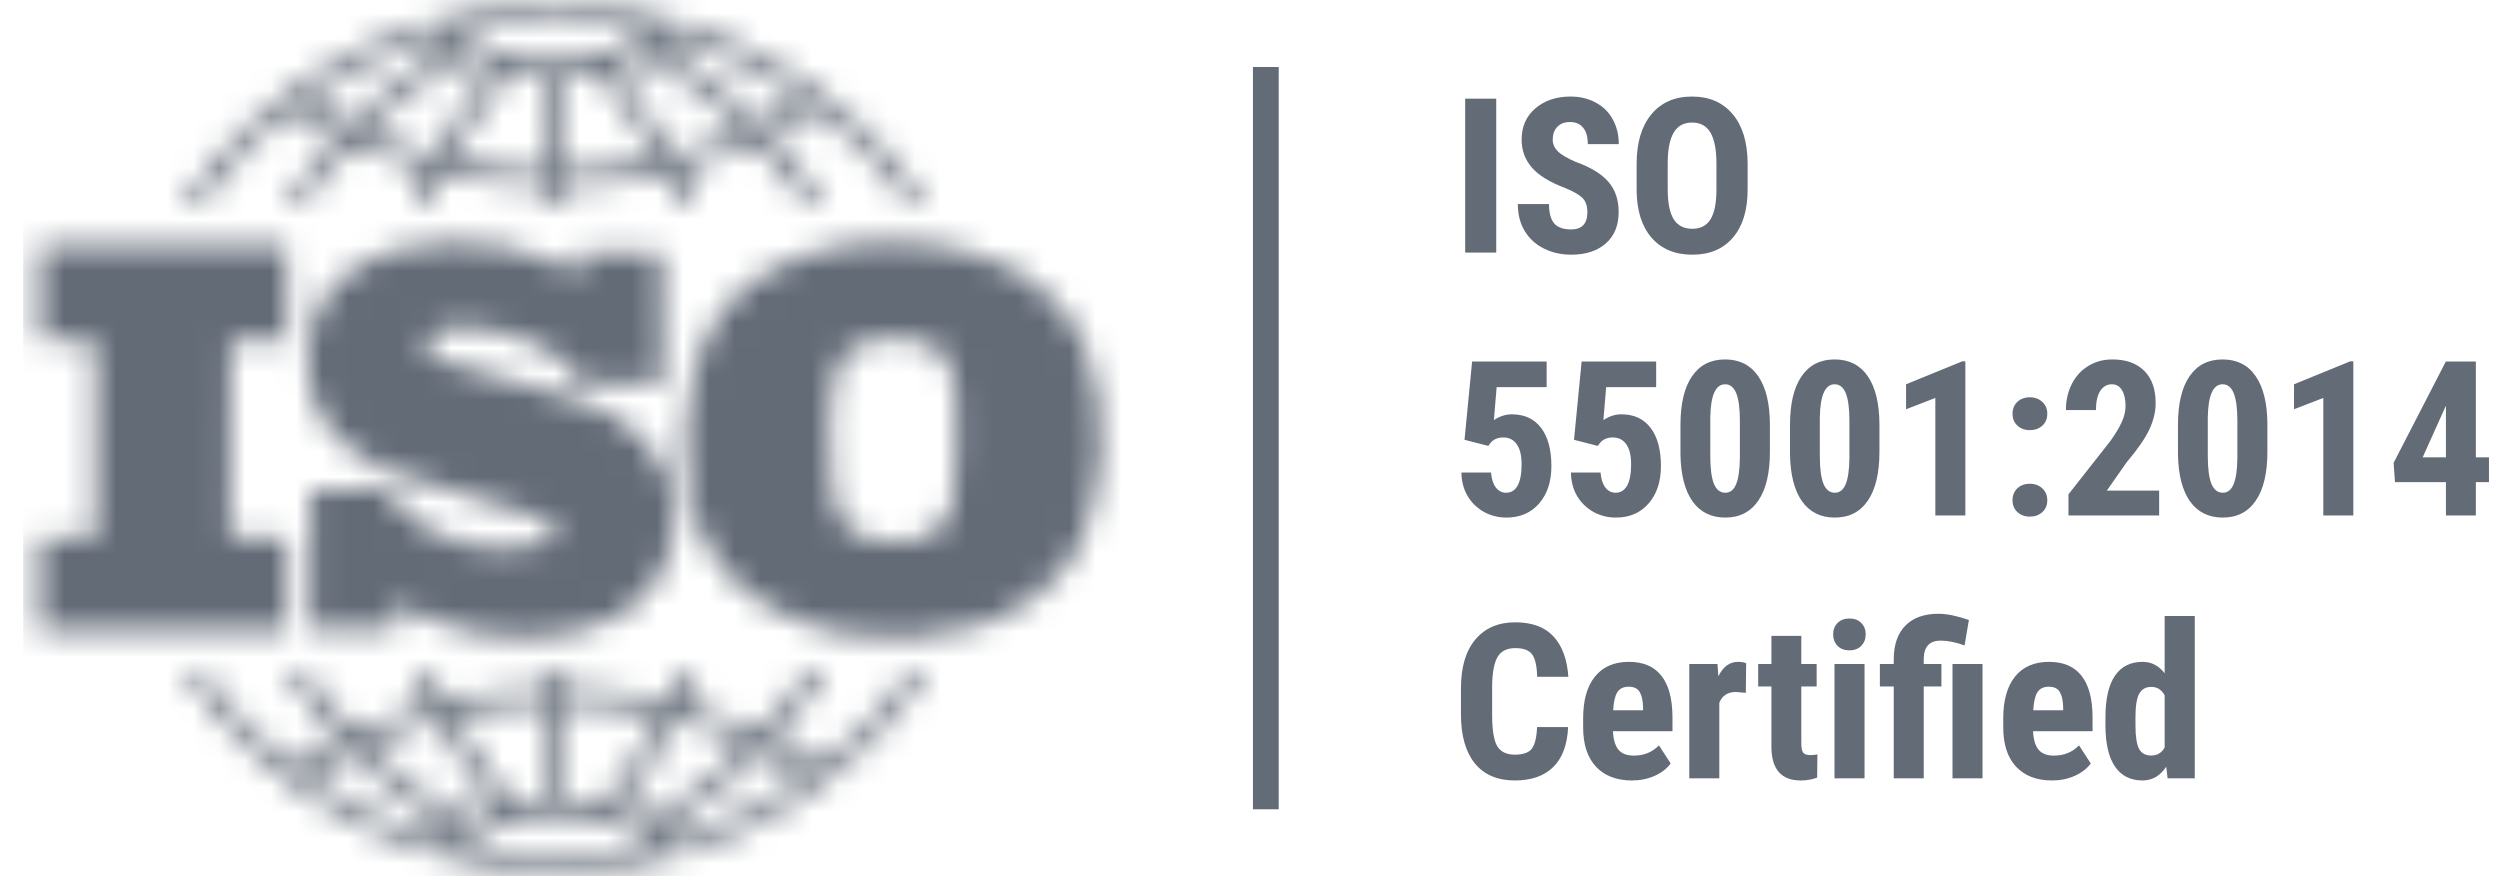
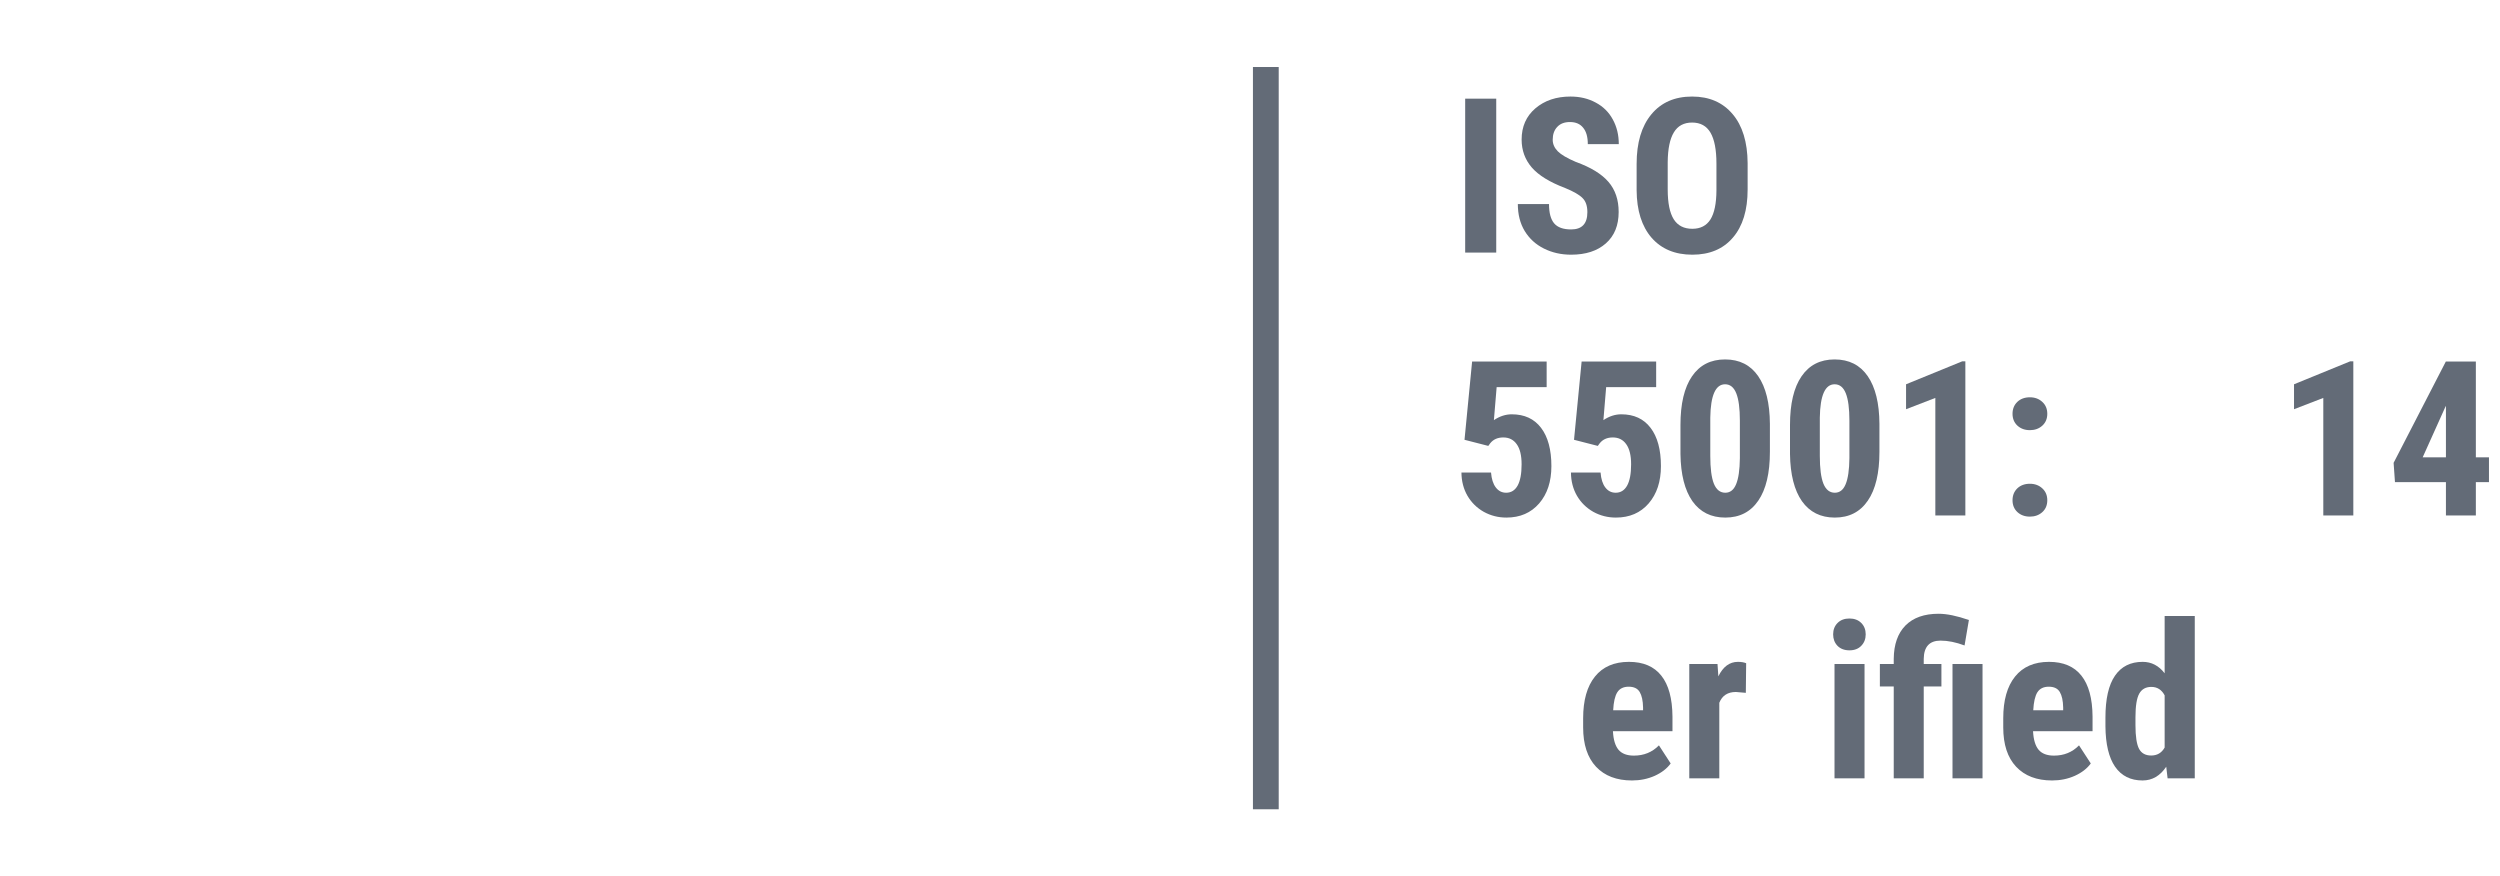
<svg xmlns="http://www.w3.org/2000/svg" width="97" height="34" viewBox="0 0 97 34" fill="none">
  <g id="ico-55001-2014" clip-path="url(#clip0_8249_5181)">
    <g id="Group 1936">
      <g id="Vector">
        <g id="Mask group">
          <mask id="mask0_8249_5181" style="mask-type:luminance" maskUnits="userSpaceOnUse" x="1" y="0" width="42" height="34">
            <g id="Group">
              <path id="Vector_2" d="M42.107 13.443C41.714 12.41 40.908 11.488 39.927 10.823C37.095 9.02 32.779 8.891 29.86 10.521C28.269 11.335 27.223 12.944 26.897 14.602C26.307 17.326 26.459 20.566 28.552 22.608C30.993 24.753 34.545 25.227 37.704 24.346C37.854 24.317 38.33 24.197 38.658 24.022L38.75 23.982C39.731 23.574 40.667 22.908 41.365 22.007C42.977 19.644 43.088 16.104 42.107 13.443ZM36.964 19.559C36.852 20.075 36.506 20.61 35.959 20.805C35.089 21.188 33.912 21.082 33.106 20.633C32.43 20.159 32.343 19.366 32.256 18.615C32.19 17.135 32.084 15.568 32.497 14.215C32.821 13.377 33.715 13.162 34.524 13.098C35.373 13.098 36.199 13.228 36.724 13.915C37.05 14.407 37.03 15.052 37.095 15.632C37.072 16.854 37.181 18.313 36.964 19.559ZM11.141 20.892C10.421 20.848 9.615 20.911 8.919 20.825L8.94 13.289L8.984 13.227L11.141 13.206C11.164 11.982 11.185 10.671 11.118 9.556L2.905 9.533L1.552 9.556C1.531 10.693 1.531 12.023 1.552 13.183C2.294 13.206 2.99 13.183 3.709 13.25V20.548L3.688 20.848L1.531 20.892C1.486 22.072 1.486 23.254 1.531 24.434H11.14L11.141 20.892ZM35.328 26.042C34.414 27.353 33.259 28.619 31.997 29.605C31.951 29.672 31.821 29.646 31.779 29.584C31.233 29.242 30.645 28.962 30.121 28.619C30.819 27.783 31.495 26.946 32.018 26.019H31.34C30.798 26.817 30.23 27.653 29.512 28.359C28.552 27.974 27.681 27.631 26.701 27.371L26.592 27.289C26.744 26.855 27.027 26.448 27.113 26.018H26.525L25.937 27.178C24.653 26.899 23.236 26.748 21.928 26.663C21.862 26.47 21.949 26.191 21.862 26.018H21.296C21.251 26.277 21.361 26.471 21.23 26.685C19.879 26.748 18.572 26.899 17.309 27.16L16.719 26.018C16.503 26.018 16.261 25.977 16.11 26.041L16.654 27.308L16.589 27.371C15.612 27.654 14.652 27.991 13.713 28.381L13.626 28.337C13.015 27.672 12.426 26.945 11.946 26.215C11.838 25.848 11.402 26.062 11.162 26.019C11.683 26.965 12.383 27.801 13.079 28.661C12.491 29.006 11.905 29.39 11.291 29.672C9.959 28.654 8.797 27.429 7.85 26.043C7.588 26.001 7.415 26.02 7.152 26.043C8.721 28.491 11.162 30.637 13.712 31.903C13.712 31.903 13.712 31.884 13.735 31.884C13.754 31.884 13.797 31.924 13.754 31.946C15.476 32.784 17.308 33.385 19.246 33.643C25.936 34.522 32.322 31.669 36.024 26.043C35.792 26.02 35.559 26.019 35.328 26.042ZM26.243 27.974L26.307 27.931C27.247 28.146 28.138 28.447 28.967 28.853C28.269 29.646 27.375 30.334 26.548 30.913C26.047 31.213 25.544 31.538 25.021 31.794L24.086 31.386L24.15 31.238C24.936 30.187 25.634 29.112 26.243 27.974ZM21.949 27.33C23.192 27.353 24.434 27.482 25.587 27.759L25.61 27.825C25.001 28.983 24.237 30.101 23.41 31.151C23.038 31.195 22.691 31.047 22.321 31.024L21.948 30.98C21.906 29.713 21.883 28.596 21.949 27.33ZM17.745 27.716C18.878 27.501 20.054 27.33 21.274 27.33L21.296 30.961C20.838 31.065 20.337 31.065 19.901 31.175C19.007 30.121 18.267 28.983 17.636 27.801L17.745 27.716ZM14.235 28.876C15.087 28.467 15.979 28.165 16.893 27.93L16.981 27.953C17.611 29.134 18.397 30.249 19.181 31.366C18.878 31.539 18.506 31.642 18.202 31.817C16.728 31.087 15.387 30.114 14.235 28.939L14.235 28.876ZM17.047 32.547C15.216 32.073 13.515 31.257 11.947 30.143V30.076C12.47 29.757 12.995 29.413 13.559 29.174C14.802 30.401 16.087 31.325 17.482 32.203C17.373 32.331 17.199 32.461 17.047 32.547ZM25.131 32.824C22.821 33.321 20.249 33.34 17.94 32.783C17.896 32.676 18.049 32.653 18.114 32.59C20.141 31.279 23.299 31.279 25.284 32.695C25.349 32.824 25.174 32.783 25.131 32.824ZM27.223 32.225L26.199 32.546C26.024 32.46 25.872 32.331 25.718 32.202L25.762 32.136C27.158 31.324 28.421 30.334 29.62 29.153C30.208 29.389 30.775 29.713 31.3 30.076C30.078 31.047 28.661 31.688 27.223 32.225ZM7.807 7.902C8.346 7.154 8.936 6.444 9.572 5.778C10.136 5.241 10.662 4.726 11.273 4.338C11.839 4.703 12.471 5.006 13.015 5.348C12.34 6.181 11.643 7.022 11.142 7.922C11.293 7.989 11.578 7.968 11.796 7.922C12.34 7.129 12.927 6.335 13.627 5.626C14.561 5.97 15.478 6.334 16.438 6.593L16.522 6.678L15.98 7.922C16.22 7.968 16.373 7.945 16.611 7.922C16.806 7.559 16.958 7.152 17.176 6.785C18.442 7.066 19.771 7.215 21.122 7.257C21.295 7.409 21.165 7.729 21.231 7.922H21.819C21.883 7.711 21.797 7.472 21.883 7.281C23.148 7.214 24.477 7.085 25.701 6.784L25.807 6.807L26.396 7.921C26.592 7.921 26.853 7.967 27.006 7.877L26.46 6.635L26.505 6.592C27.506 6.334 28.444 5.948 29.403 5.562C30.08 6.27 30.71 7.107 31.279 7.92C31.517 7.92 31.757 7.944 31.932 7.876C31.663 7.397 31.349 6.944 30.994 6.524C30.707 6.113 30.386 5.727 30.034 5.369V5.257L31.56 4.379L31.78 4.293C33.107 5.3 34.268 6.509 35.221 7.876C35.482 7.876 35.701 7.966 35.919 7.858C32.996 3.482 28.181 0.667 22.976 0.262L22.953 0.304L22.908 0.262C22.321 0.199 21.599 0.174 20.968 0.237C20.729 0.218 20.446 0.237 20.162 0.262C14.933 0.667 10.118 3.352 7.109 7.923C7.327 7.902 7.589 7.989 7.807 7.902ZM16.852 6.016L16.765 6.034C15.87 5.801 14.998 5.519 14.17 5.155L14.212 5.026C15.41 3.889 16.674 2.944 18.069 2.216C18.397 2.345 18.724 2.451 19.05 2.603L18.986 2.771C18.157 3.804 17.504 4.918 16.852 6.016ZM21.187 6.594C20.578 6.679 20.033 6.574 19.421 6.527C18.835 6.441 18.093 6.378 17.504 6.182C18.137 5.007 18.878 3.868 19.771 2.818L21.166 3.009C21.231 4.123 21.187 5.412 21.187 6.594ZM21.862 6.617C21.819 5.475 21.841 4.211 21.862 3.03C22.299 2.967 22.776 2.9 23.213 2.837C24.063 3.909 24.893 5.007 25.46 6.182C24.282 6.468 23.074 6.614 21.862 6.617ZM28.815 5.112C27.964 5.475 27.091 5.819 26.155 6.016C25.48 4.878 24.74 3.741 23.909 2.642C24.215 2.473 24.587 2.345 24.913 2.174C26.332 2.881 27.704 3.889 28.857 5.045L28.815 5.112ZM26.024 1.441C27.855 1.915 29.576 2.729 31.145 3.845L31.102 3.931L29.6 4.767H29.489C28.336 3.612 26.985 2.603 25.61 1.807C25.654 1.657 25.873 1.548 26.024 1.441ZM25.154 1.226V1.271C23.256 2.642 20.185 2.771 18.181 1.504C18.069 1.418 17.853 1.377 17.83 1.226C20.141 0.692 22.863 0.649 25.154 1.226ZM11.86 3.889C13.234 2.881 14.759 2.13 16.372 1.614C16.438 1.547 16.48 1.484 16.566 1.484V1.528C16.74 1.57 16.871 1.376 17.023 1.503C17.155 1.614 17.309 1.699 17.416 1.806C16.066 2.642 14.736 3.631 13.516 4.83C12.927 4.62 12.384 4.296 11.86 3.931L11.86 3.889ZM21.209 21.059C19.161 21.618 16.937 21.192 15.456 19.644C15.282 19.43 15.172 19.174 14.997 18.96L12.056 18.981C12.01 20.719 11.99 22.716 12.056 24.434L15.324 24.413L15.367 23.382C15.739 23.553 16.11 23.767 16.48 23.96C18.746 24.906 21.663 25.12 23.908 23.96C25.544 23.061 26.416 21.323 26.176 19.451C25.937 17.629 24.193 15.975 22.429 15.525L17.154 14L16.764 13.806C16.59 13.657 16.48 13.465 16.523 13.227C16.937 12.52 17.897 12.735 18.616 12.754C20.141 12.969 21.71 13.484 22.604 14.88C23.561 14.88 24.672 14.899 25.718 14.857C25.762 13.098 25.701 11.553 25.674 9.771C24.694 9.748 23.495 9.748 22.516 9.793C22.472 10.049 22.558 10.412 22.449 10.671L21.447 10.134C19.049 9.126 15.693 9.02 13.515 10.587C12.098 11.616 11.663 13.464 12.034 15.095C12.316 16.638 13.797 17.777 15.214 18.312C17.154 18.998 19.179 19.495 21.144 20.159C21.338 20.246 21.599 20.441 21.557 20.677C21.558 20.867 21.361 20.977 21.209 21.059Z" fill="white" />
            </g>
          </mask>
          <g mask="url(#mask0_8249_5181)">
-             <path id="Vector_3" d="M42.107 13.443C41.714 12.41 40.908 11.488 39.927 10.823C37.095 9.02 32.779 8.891 29.86 10.521C28.269 11.335 27.223 12.944 26.897 14.602C26.307 17.326 26.459 20.566 28.552 22.608C30.993 24.753 34.545 25.227 37.704 24.346C37.854 24.317 38.33 24.197 38.658 24.022L38.75 23.982C39.731 23.574 40.667 22.908 41.365 22.007C42.977 19.644 43.088 16.104 42.107 13.443ZM36.964 19.559C36.852 20.075 36.506 20.61 35.959 20.805C35.089 21.188 33.912 21.082 33.106 20.633C32.43 20.159 32.343 19.366 32.256 18.615C32.19 17.135 32.084 15.568 32.497 14.215C32.821 13.377 33.715 13.162 34.524 13.098C35.373 13.098 36.199 13.228 36.724 13.915C37.05 14.407 37.03 15.052 37.095 15.632C37.072 16.854 37.181 18.313 36.964 19.559ZM11.141 20.892C10.421 20.848 9.615 20.911 8.919 20.825L8.94 13.289L8.984 13.227L11.141 13.206C11.164 11.982 11.185 10.671 11.118 9.556L2.905 9.533L1.552 9.556C1.531 10.693 1.531 12.023 1.552 13.183C2.294 13.206 2.99 13.183 3.709 13.25V20.548L3.688 20.848L1.531 20.892C1.486 22.072 1.486 23.254 1.531 24.434H11.14L11.141 20.892ZM35.328 26.042C34.414 27.353 33.259 28.619 31.997 29.605C31.951 29.672 31.821 29.646 31.779 29.584C31.233 29.242 30.645 28.962 30.121 28.619C30.819 27.783 31.495 26.946 32.018 26.019H31.34C30.798 26.817 30.23 27.653 29.512 28.359C28.552 27.974 27.681 27.631 26.701 27.371L26.592 27.289C26.744 26.855 27.027 26.448 27.113 26.018H26.525L25.937 27.178C24.653 26.899 23.236 26.748 21.928 26.663C21.862 26.47 21.949 26.191 21.862 26.018H21.296C21.251 26.277 21.361 26.471 21.23 26.685C19.879 26.748 18.572 26.899 17.309 27.16L16.719 26.018C16.503 26.018 16.261 25.977 16.11 26.041L16.654 27.308L16.589 27.371C15.612 27.654 14.652 27.991 13.713 28.381L13.626 28.337C13.015 27.672 12.426 26.945 11.946 26.215C11.838 25.848 11.402 26.062 11.162 26.019C11.683 26.965 12.383 27.801 13.079 28.661C12.491 29.006 11.905 29.39 11.291 29.672C9.959 28.654 8.797 27.429 7.85 26.043C7.588 26.001 7.415 26.02 7.152 26.043C8.721 28.491 11.162 30.637 13.712 31.903C13.712 31.903 13.712 31.884 13.735 31.884C13.754 31.884 13.797 31.924 13.754 31.946C15.476 32.784 17.308 33.385 19.246 33.643C25.936 34.522 32.322 31.669 36.024 26.043C35.792 26.02 35.559 26.019 35.328 26.042ZM26.243 27.974L26.307 27.931C27.247 28.146 28.138 28.447 28.967 28.853C28.269 29.646 27.375 30.334 26.548 30.913C26.047 31.213 25.544 31.538 25.021 31.794L24.086 31.386L24.15 31.238C24.936 30.187 25.634 29.112 26.243 27.974ZM21.949 27.33C23.192 27.353 24.434 27.482 25.587 27.759L25.61 27.825C25.001 28.983 24.237 30.101 23.41 31.151C23.038 31.195 22.691 31.047 22.321 31.024L21.948 30.98C21.906 29.713 21.883 28.596 21.949 27.33ZM17.745 27.716C18.878 27.501 20.054 27.33 21.274 27.33L21.296 30.961C20.838 31.065 20.337 31.065 19.901 31.175C19.007 30.121 18.267 28.983 17.636 27.801L17.745 27.716ZM14.235 28.876C15.087 28.467 15.979 28.165 16.893 27.93L16.981 27.953C17.611 29.134 18.397 30.249 19.181 31.366C18.878 31.539 18.506 31.642 18.202 31.817C16.728 31.087 15.387 30.114 14.235 28.939L14.235 28.876ZM17.047 32.547C15.216 32.073 13.515 31.257 11.947 30.143V30.076C12.47 29.757 12.995 29.413 13.559 29.174C14.802 30.401 16.087 31.325 17.482 32.203C17.373 32.331 17.199 32.461 17.047 32.547ZM25.131 32.824C22.821 33.321 20.249 33.34 17.94 32.783C17.896 32.676 18.049 32.653 18.114 32.59C20.141 31.279 23.299 31.279 25.284 32.695C25.349 32.824 25.174 32.783 25.131 32.824ZM27.223 32.225L26.199 32.546C26.024 32.46 25.872 32.331 25.718 32.202L25.762 32.136C27.158 31.324 28.421 30.334 29.62 29.153C30.208 29.389 30.775 29.713 31.3 30.076C30.078 31.047 28.661 31.688 27.223 32.225ZM7.807 7.902C8.346 7.154 8.936 6.444 9.572 5.778C10.136 5.241 10.662 4.726 11.273 4.338C11.839 4.703 12.471 5.006 13.015 5.348C12.34 6.181 11.643 7.022 11.142 7.922C11.293 7.989 11.578 7.968 11.796 7.922C12.34 7.129 12.927 6.335 13.627 5.626C14.561 5.97 15.478 6.334 16.438 6.593L16.522 6.678L15.98 7.922C16.22 7.968 16.373 7.945 16.611 7.922C16.806 7.559 16.958 7.152 17.176 6.785C18.442 7.066 19.771 7.215 21.122 7.257C21.295 7.409 21.165 7.729 21.231 7.922H21.819C21.883 7.711 21.797 7.472 21.883 7.281C23.148 7.214 24.477 7.085 25.701 6.784L25.807 6.807L26.396 7.921C26.592 7.921 26.853 7.967 27.006 7.877L26.46 6.635L26.505 6.592C27.506 6.334 28.444 5.948 29.403 5.562C30.08 6.27 30.71 7.107 31.279 7.92C31.517 7.92 31.757 7.944 31.932 7.876C31.663 7.397 31.349 6.944 30.994 6.524C30.707 6.113 30.386 5.727 30.034 5.369V5.257L31.56 4.379L31.78 4.293C33.107 5.3 34.268 6.509 35.221 7.876C35.482 7.876 35.701 7.966 35.919 7.858C32.996 3.482 28.181 0.667 22.976 0.262L22.953 0.304L22.908 0.262C22.321 0.199 21.599 0.174 20.968 0.237C20.729 0.218 20.446 0.237 20.162 0.262C14.933 0.667 10.118 3.352 7.109 7.923C7.327 7.902 7.589 7.989 7.807 7.902ZM16.852 6.016L16.765 6.034C15.87 5.801 14.998 5.519 14.17 5.155L14.212 5.026C15.41 3.889 16.674 2.944 18.069 2.216C18.397 2.345 18.724 2.451 19.05 2.603L18.986 2.771C18.157 3.804 17.504 4.918 16.852 6.016ZM21.187 6.594C20.578 6.679 20.033 6.574 19.421 6.527C18.835 6.441 18.093 6.378 17.504 6.182C18.137 5.007 18.878 3.868 19.771 2.818L21.166 3.009C21.231 4.123 21.187 5.412 21.187 6.594ZM21.862 6.617C21.819 5.475 21.841 4.211 21.862 3.03C22.299 2.967 22.776 2.9 23.213 2.837C24.063 3.909 24.893 5.007 25.46 6.182C24.282 6.468 23.074 6.614 21.862 6.617ZM28.815 5.112C27.964 5.475 27.091 5.819 26.155 6.016C25.48 4.878 24.74 3.741 23.909 2.642C24.215 2.473 24.587 2.345 24.913 2.174C26.332 2.881 27.704 3.889 28.857 5.045L28.815 5.112ZM26.024 1.441C27.855 1.915 29.576 2.729 31.145 3.845L31.102 3.931L29.6 4.767H29.489C28.336 3.612 26.985 2.603 25.61 1.807C25.654 1.657 25.873 1.548 26.024 1.441ZM25.154 1.226V1.271C23.256 2.642 20.185 2.771 18.181 1.504C18.069 1.418 17.853 1.377 17.83 1.226C20.141 0.692 22.863 0.649 25.154 1.226ZM11.86 3.889C13.234 2.881 14.759 2.13 16.372 1.614C16.438 1.547 16.48 1.484 16.566 1.484V1.528C16.74 1.57 16.871 1.376 17.023 1.503C17.155 1.614 17.309 1.699 17.416 1.806C16.066 2.642 14.736 3.631 13.516 4.83C12.927 4.62 12.384 4.296 11.86 3.931L11.86 3.889ZM21.209 21.059C19.161 21.618 16.937 21.192 15.456 19.644C15.282 19.43 15.172 19.174 14.997 18.96L12.056 18.981C12.01 20.719 11.99 22.716 12.056 24.434L15.324 24.413L15.367 23.382C15.739 23.553 16.11 23.767 16.48 23.96C18.746 24.906 21.663 25.12 23.908 23.96C25.544 23.061 26.416 21.323 26.176 19.451C25.937 17.629 24.193 15.975 22.429 15.525L17.154 14L16.764 13.806C16.59 13.657 16.48 13.465 16.523 13.227C16.937 12.52 17.897 12.735 18.616 12.754C20.141 12.969 21.71 13.484 22.604 14.88C23.561 14.88 24.672 14.899 25.718 14.857C25.762 13.098 25.701 11.553 25.674 9.771C24.694 9.748 23.495 9.748 22.516 9.793C22.472 10.049 22.558 10.412 22.449 10.671L21.447 10.134C19.049 9.126 15.693 9.02 13.515 10.587C12.098 11.616 11.663 13.464 12.034 15.095C12.316 16.638 13.797 17.777 15.214 18.312C17.154 18.998 19.179 19.495 21.144 20.159C21.338 20.246 21.599 20.441 21.557 20.677C21.558 20.867 21.361 20.977 21.209 21.059Z" fill="#636B77" stroke="#636B77" stroke-width="59.268" />
-           </g>
+             </g>
        </g>
      </g>
      <g id="Vector_2_2">
        <path id="Vector_4" d="M49.114 2.6V31.4" stroke="#636B77" />
      </g>
      <g id="iso">
        <path id="Vector_5" d="M58.054 9.8H56.849V3.828H58.054V9.8Z" fill="#636B77" />
        <path id="Vector_6" d="M61.59 8.233C61.59 7.99 61.528 7.807 61.402 7.684C61.279 7.558 61.053 7.428 60.725 7.294C60.126 7.067 59.696 6.802 59.433 6.498C59.17 6.192 59.039 5.831 59.039 5.415C59.039 4.912 59.217 4.509 59.572 4.205C59.931 3.899 60.385 3.746 60.934 3.746C61.301 3.746 61.627 3.824 61.914 3.98C62.202 4.133 62.422 4.35 62.575 4.632C62.731 4.914 62.809 5.234 62.809 5.592H61.607C61.607 5.313 61.547 5.101 61.426 4.956C61.309 4.808 61.138 4.735 60.914 4.735C60.703 4.735 60.539 4.797 60.422 4.923C60.304 5.046 60.245 5.213 60.245 5.424C60.245 5.588 60.311 5.737 60.442 5.871C60.573 6.002 60.806 6.139 61.139 6.281C61.722 6.491 62.144 6.75 62.407 7.056C62.672 7.362 62.804 7.752 62.804 8.225C62.804 8.745 62.639 9.151 62.308 9.443C61.977 9.736 61.528 9.882 60.959 9.882C60.573 9.882 60.222 9.803 59.905 9.644C59.587 9.486 59.339 9.259 59.158 8.963C58.98 8.668 58.892 8.319 58.892 7.917H60.102C60.102 8.262 60.169 8.512 60.303 8.668C60.437 8.824 60.655 8.902 60.959 8.902C61.38 8.902 61.59 8.679 61.59 8.233Z" fill="#636B77" />
        <path id="Vector_7" d="M67.808 7.351C67.808 8.153 67.618 8.775 67.237 9.218C66.86 9.661 66.335 9.882 65.662 9.882C64.993 9.882 64.466 9.663 64.083 9.226C63.701 8.786 63.506 8.17 63.501 7.38V6.359C63.501 5.538 63.691 4.899 64.071 4.439C64.451 3.977 64.979 3.746 65.654 3.746C66.319 3.746 66.842 3.973 67.225 4.427C67.608 4.878 67.802 5.513 67.808 6.33V7.351ZM66.598 6.351C66.598 5.812 66.521 5.411 66.368 5.149C66.215 4.886 65.977 4.755 65.654 4.755C65.334 4.755 65.098 4.882 64.945 5.137C64.792 5.388 64.712 5.772 64.707 6.289V7.351C64.707 7.874 64.785 8.259 64.941 8.508C65.097 8.754 65.337 8.877 65.662 8.877C65.977 8.877 66.211 8.757 66.364 8.516C66.517 8.273 66.595 7.897 66.598 7.388V6.351Z" fill="#636B77" />
      </g>
      <g id="55001:2014">
        <path id="Vector_8" d="M56.823 17.064L57.118 14.028H60.01V15.021H58.07L57.963 16.301C58.188 16.15 58.419 16.075 58.656 16.075C59.149 16.075 59.527 16.25 59.793 16.6C60.06 16.95 60.194 17.445 60.194 18.085C60.194 18.684 60.036 19.166 59.719 19.533C59.402 19.899 58.978 20.082 58.447 20.082C58.133 20.082 57.842 20.008 57.574 19.861C57.306 19.71 57.094 19.503 56.938 19.237C56.785 18.972 56.707 18.671 56.704 18.335H57.852C57.872 18.584 57.933 18.777 58.037 18.913C58.141 19.05 58.275 19.118 58.439 19.118C58.63 19.118 58.778 19.027 58.882 18.844C58.986 18.658 59.038 18.381 59.038 18.015C59.038 17.671 58.975 17.411 58.849 17.236C58.726 17.061 58.553 16.973 58.328 16.973C58.11 16.973 57.94 17.048 57.82 17.199L57.746 17.301L56.823 17.064Z" fill="#636B77" />
        <path id="Vector_9" d="M61.072 17.064L61.367 14.028H64.259V15.021H62.319L62.212 16.301C62.437 16.15 62.668 16.075 62.906 16.075C63.398 16.075 63.776 16.25 64.042 16.6C64.31 16.95 64.444 17.445 64.444 18.085C64.444 18.684 64.285 19.166 63.968 19.533C63.651 19.899 63.227 20.082 62.696 20.082C62.382 20.082 62.091 20.008 61.823 19.861C61.555 19.71 61.343 19.503 61.187 19.237C61.034 18.972 60.956 18.671 60.953 18.335H62.102C62.121 18.584 62.182 18.777 62.286 18.913C62.39 19.05 62.524 19.118 62.688 19.118C62.88 19.118 63.027 19.027 63.131 18.844C63.235 18.658 63.287 18.381 63.287 18.015C63.287 17.671 63.224 17.411 63.098 17.236C62.975 17.061 62.802 16.973 62.577 16.973C62.359 16.973 62.189 17.048 62.069 17.199L61.995 17.301L61.072 17.064Z" fill="#636B77" />
        <path id="Vector_10" d="M68.672 17.531C68.672 18.357 68.522 18.988 68.221 19.426C67.923 19.863 67.496 20.082 66.941 20.082C66.392 20.082 65.966 19.87 65.666 19.447C65.368 19.02 65.213 18.41 65.202 17.617V16.489C65.202 15.666 65.351 15.037 65.649 14.602C65.947 14.165 66.375 13.946 66.933 13.946C67.491 13.946 67.919 14.162 68.217 14.594C68.515 15.026 68.667 15.643 68.672 16.444V17.531ZM67.507 16.321C67.507 15.851 67.461 15.498 67.368 15.263C67.275 15.028 67.13 14.91 66.933 14.91C66.564 14.91 66.372 15.341 66.359 16.202V17.691C66.359 18.172 66.405 18.53 66.498 18.766C66.594 19.001 66.742 19.118 66.941 19.118C67.13 19.118 67.269 19.009 67.36 18.79C67.453 18.569 67.502 18.231 67.507 17.777V16.321Z" fill="#636B77" />
        <path id="Vector_11" d="M72.922 17.531C72.922 18.357 72.772 18.988 72.471 19.426C72.173 19.863 71.746 20.082 71.191 20.082C70.642 20.082 70.216 19.87 69.916 19.447C69.618 19.02 69.463 18.41 69.452 17.617V16.489C69.452 15.666 69.601 15.037 69.899 14.602C70.197 14.165 70.625 13.946 71.183 13.946C71.741 13.946 72.169 14.162 72.467 14.594C72.765 15.026 72.917 15.643 72.922 16.444V17.531ZM71.757 16.321C71.757 15.851 71.711 15.498 71.618 15.263C71.525 15.028 71.38 14.91 71.183 14.91C70.814 14.91 70.622 15.341 70.609 16.202V17.691C70.609 18.172 70.655 18.53 70.748 18.766C70.844 19.001 70.992 19.118 71.191 19.118C71.38 19.118 71.519 19.009 71.61 18.79C71.703 18.569 71.752 18.231 71.757 17.777V16.321Z" fill="#636B77" />
        <path id="Vector_12" d="M76.256 20H75.091V15.439L73.955 15.878V14.91L76.133 14.02H76.256V20Z" fill="#636B77" />
        <path id="Vector_13" d="M78.086 19.41C78.086 19.224 78.147 19.07 78.27 18.95C78.396 18.83 78.559 18.77 78.759 18.77C78.953 18.77 79.114 18.83 79.243 18.95C79.371 19.068 79.435 19.221 79.435 19.41C79.435 19.601 79.37 19.756 79.239 19.873C79.11 19.988 78.95 20.045 78.759 20.045C78.564 20.045 78.403 19.986 78.275 19.869C78.149 19.751 78.086 19.598 78.086 19.41ZM78.086 16.055C78.086 15.869 78.147 15.715 78.27 15.595C78.396 15.475 78.559 15.415 78.759 15.415C78.953 15.415 79.114 15.475 79.243 15.595C79.371 15.713 79.435 15.866 79.435 16.055C79.435 16.246 79.37 16.4 79.239 16.518C79.11 16.633 78.95 16.69 78.759 16.69C78.564 16.69 78.403 16.631 78.275 16.514C78.149 16.396 78.086 16.243 78.086 16.055Z" fill="#636B77" />
-         <path id="Vector_14" d="M83.775 20H80.256V19.18L81.872 17.125C82.077 16.841 82.227 16.592 82.323 16.378C82.421 16.163 82.471 15.956 82.471 15.759C82.471 15.494 82.424 15.286 82.331 15.136C82.241 14.985 82.11 14.91 81.937 14.91C81.749 14.91 81.598 14.998 81.486 15.173C81.377 15.348 81.322 15.594 81.322 15.911H80.157C80.157 15.544 80.232 15.21 80.383 14.906C80.536 14.602 80.749 14.367 81.023 14.201C81.299 14.031 81.611 13.946 81.958 13.946C82.491 13.946 82.904 14.094 83.197 14.389C83.492 14.682 83.639 15.099 83.639 15.64C83.639 15.977 83.557 16.318 83.393 16.666C83.232 17.01 82.938 17.435 82.511 17.941L81.745 19.036H83.775V20Z" fill="#636B77" />
-         <path id="Vector_15" d="M87.975 17.531C87.975 18.357 87.824 18.988 87.524 19.426C87.226 19.863 86.799 20.082 86.244 20.082C85.694 20.082 85.269 19.87 84.968 19.447C84.67 19.02 84.516 18.41 84.505 17.617V16.489C84.505 15.666 84.654 15.037 84.952 14.602C85.25 14.165 85.678 13.946 86.236 13.946C86.794 13.946 87.222 14.162 87.519 14.594C87.818 15.026 87.969 15.643 87.975 16.444V17.531ZM86.81 16.321C86.81 15.851 86.763 15.498 86.671 15.263C86.578 15.028 86.433 14.91 86.236 14.91C85.867 14.91 85.675 15.341 85.662 16.202V17.691C85.662 18.172 85.708 18.53 85.801 18.766C85.897 19.001 86.044 19.118 86.244 19.118C86.433 19.118 86.572 19.009 86.662 18.79C86.755 18.569 86.805 18.231 86.81 17.777V16.321Z" fill="#636B77" />
        <path id="Vector_16" d="M91.309 20H90.144V15.439L89.008 15.878V14.91L91.186 14.02H91.309V20Z" fill="#636B77" />
        <path id="Vector_17" d="M96.063 17.744H96.572V18.708H96.063V20H94.902V18.708H92.925L92.872 17.958L94.898 14.028H96.063V17.744ZM94 17.744H94.902V15.747L94.878 15.792L94 17.744Z" fill="#636B77" />
      </g>
      <g id="Certified">
-         <path id="Vector_18" d="M60.843 28.211C60.813 28.892 60.622 29.407 60.269 29.757C59.917 30.107 59.419 30.282 58.776 30.282C58.101 30.282 57.583 30.061 57.222 29.618C56.864 29.172 56.685 28.538 56.685 27.715V26.71C56.685 25.889 56.87 25.258 57.242 24.815C57.614 24.369 58.131 24.146 58.793 24.146C59.444 24.146 59.937 24.328 60.273 24.692C60.612 25.055 60.805 25.578 60.852 26.259H59.642C59.631 25.837 59.565 25.548 59.445 25.389C59.327 25.228 59.11 25.147 58.793 25.147C58.47 25.147 58.242 25.26 58.108 25.487C57.974 25.712 57.903 26.082 57.895 26.599V27.727C57.895 28.32 57.96 28.728 58.091 28.949C58.225 29.171 58.454 29.281 58.776 29.281C59.093 29.281 59.312 29.205 59.433 29.052C59.553 28.896 59.621 28.616 59.638 28.211H60.843Z" fill="#636B77" />
        <path id="Vector_19" d="M63.321 30.282C62.725 30.282 62.26 30.104 61.926 29.749C61.593 29.393 61.426 28.885 61.426 28.223V27.87C61.426 27.17 61.579 26.63 61.885 26.25C62.191 25.87 62.63 25.68 63.202 25.68C63.76 25.68 64.179 25.859 64.461 26.218C64.743 26.573 64.886 27.101 64.892 27.801V28.371H62.582C62.599 28.699 62.671 28.94 62.8 29.093C62.928 29.243 63.127 29.318 63.395 29.318C63.783 29.318 64.107 29.186 64.367 28.92L64.822 29.622C64.68 29.819 64.473 29.979 64.203 30.102C63.932 30.222 63.638 30.282 63.321 30.282ZM62.591 27.559H63.751V27.452C63.746 27.187 63.702 26.986 63.62 26.849C63.538 26.712 63.396 26.644 63.194 26.644C62.991 26.644 62.843 26.716 62.751 26.861C62.66 27.006 62.607 27.239 62.591 27.559Z" fill="#636B77" />
        <path id="Vector_20" d="M67.738 26.882L67.353 26.849C67.035 26.849 66.821 26.989 66.709 27.267V30.2H65.544V25.762H66.639L66.672 26.242C66.855 25.867 67.108 25.68 67.431 25.68C67.562 25.68 67.668 25.698 67.751 25.733L67.738 26.882Z" fill="#636B77" />
-         <path id="Vector_21" d="M69.891 24.671V25.762H70.486V26.636H69.891V28.838C69.891 29.013 69.914 29.134 69.961 29.199C70.01 29.265 70.103 29.298 70.24 29.298C70.352 29.298 70.444 29.288 70.515 29.269L70.506 30.171C70.31 30.245 70.096 30.282 69.867 30.282C69.117 30.282 68.739 29.853 68.731 28.994V26.636H68.218V25.762H68.731V24.671H69.891Z" fill="#636B77" />
        <path id="Vector_22" d="M72.344 30.2H71.179V25.762H72.344V30.2ZM71.126 24.614C71.126 24.433 71.183 24.286 71.298 24.171C71.413 24.056 71.566 23.998 71.758 23.998C71.949 23.998 72.102 24.056 72.217 24.171C72.332 24.286 72.389 24.433 72.389 24.614C72.389 24.791 72.332 24.939 72.217 25.057C72.105 25.174 71.952 25.233 71.758 25.233C71.564 25.233 71.409 25.174 71.294 25.057C71.182 24.939 71.126 24.791 71.126 24.614Z" fill="#636B77" />
        <path id="Vector_23" d="M73.477 30.2V26.636H72.939V25.762H73.477V25.561C73.482 25.003 73.634 24.573 73.932 24.269C74.233 23.966 74.661 23.814 75.216 23.814C75.536 23.814 75.928 23.895 76.393 24.056L76.225 25.044C75.891 24.919 75.581 24.856 75.294 24.856C74.865 24.856 74.647 25.092 74.641 25.565V25.762H75.327V26.636H74.641V30.2H73.477ZM76.922 30.2H75.757V25.762H76.922V30.2Z" fill="#636B77" />
        <path id="Vector_24" d="M79.621 30.282C79.024 30.282 78.56 30.104 78.226 29.749C77.892 29.393 77.726 28.885 77.726 28.223V27.87C77.726 27.17 77.879 26.63 78.185 26.25C78.491 25.87 78.93 25.68 79.502 25.68C80.059 25.68 80.479 25.859 80.761 26.218C81.042 26.573 81.186 27.101 81.191 27.801V28.371H78.882C78.899 28.699 78.971 28.94 79.1 29.093C79.228 29.243 79.426 29.318 79.694 29.318C80.083 29.318 80.407 29.186 80.666 28.92L81.122 29.622C80.98 29.819 80.773 29.979 80.502 30.102C80.232 30.222 79.938 30.282 79.621 30.282ZM78.89 27.559H80.051V27.452C80.046 27.187 80.002 26.986 79.92 26.849C79.838 26.712 79.696 26.644 79.493 26.644C79.291 26.644 79.143 26.716 79.05 26.861C78.96 27.006 78.907 27.239 78.89 27.559Z" fill="#636B77" />
        <path id="Vector_25" d="M81.691 27.846C81.691 27.119 81.814 26.576 82.061 26.218C82.307 25.859 82.665 25.68 83.135 25.68C83.477 25.68 83.761 25.828 83.988 26.123V23.9H85.157V30.2H84.103L84.05 29.749C83.812 30.104 83.506 30.282 83.131 30.282C82.666 30.282 82.311 30.104 82.065 29.749C81.821 29.393 81.697 28.871 81.691 28.182V27.846ZM82.856 28.137C82.856 28.575 82.903 28.881 82.996 29.056C83.089 29.228 83.246 29.314 83.467 29.314C83.697 29.314 83.871 29.212 83.988 29.006V26.98C83.873 26.762 83.701 26.652 83.472 26.652C83.258 26.652 83.102 26.738 83.004 26.911C82.906 27.083 82.856 27.389 82.856 27.829V28.137Z" fill="#636B77" />
      </g>
    </g>
  </g>
  <defs>
    <clipPath id="clip0_8249_5181">
      <rect width="96" height="34" fill="white" transform="translate(0.896)" />
    </clipPath>
  </defs>
</svg>